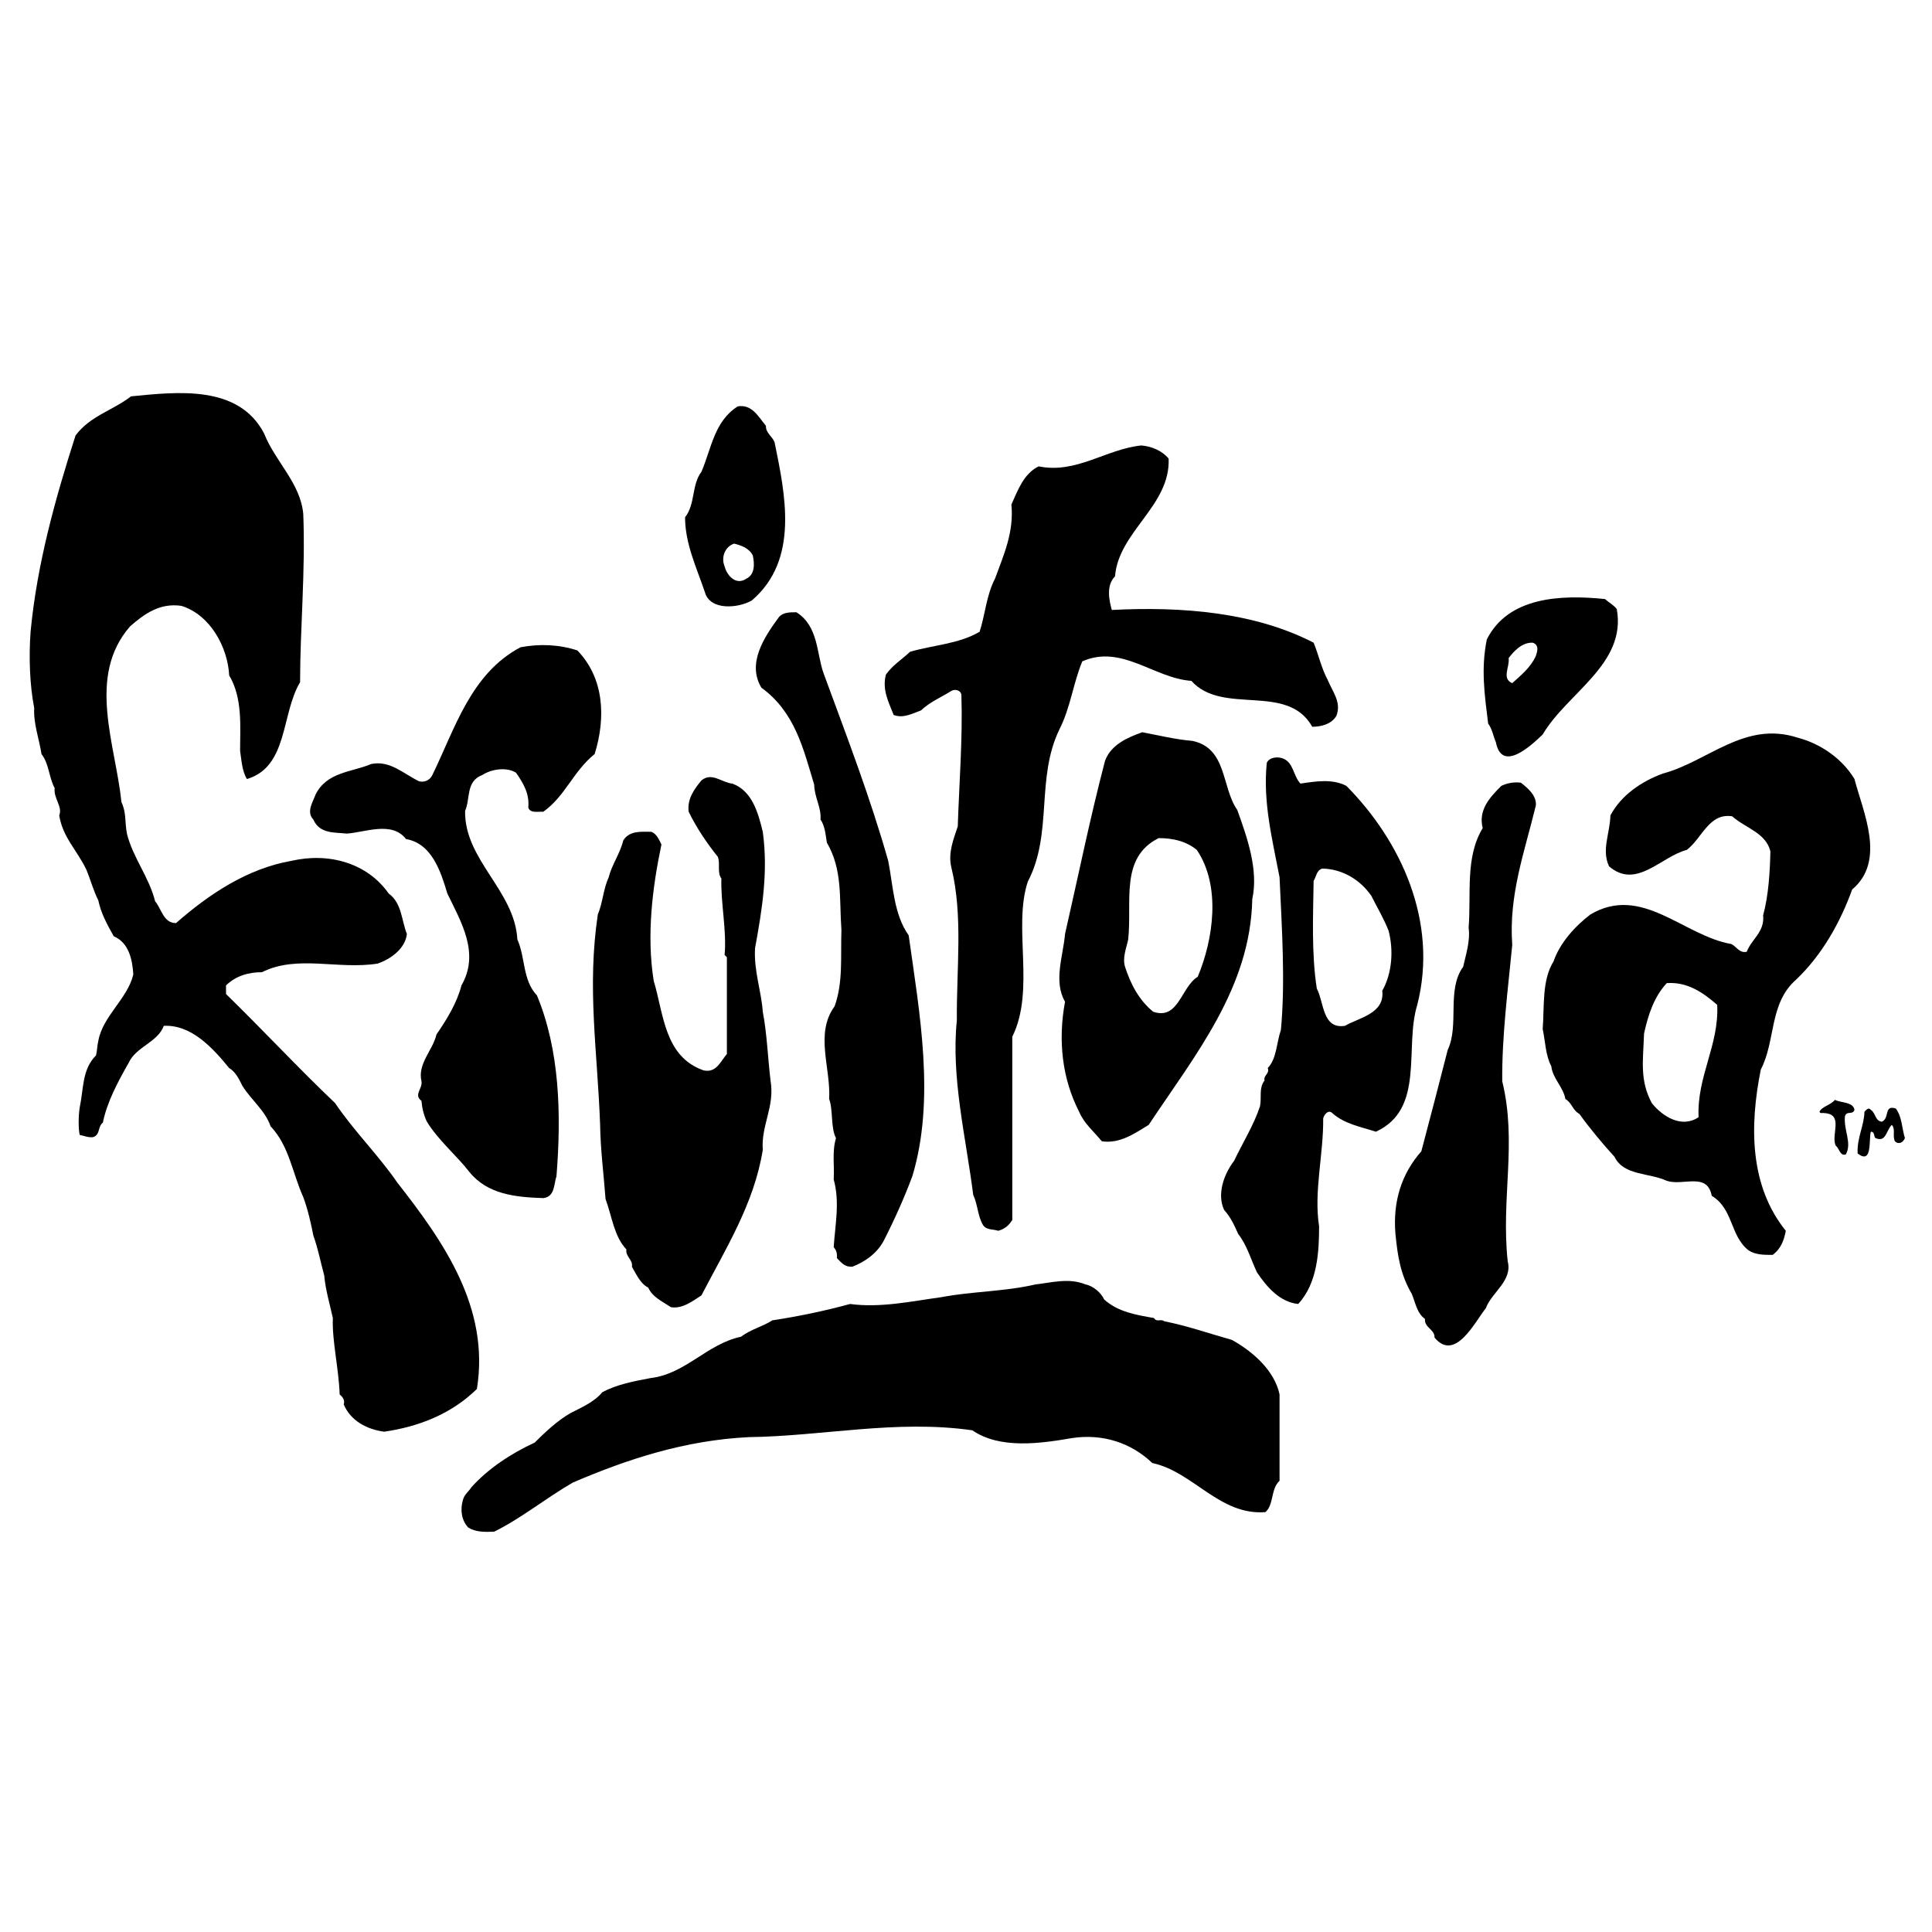
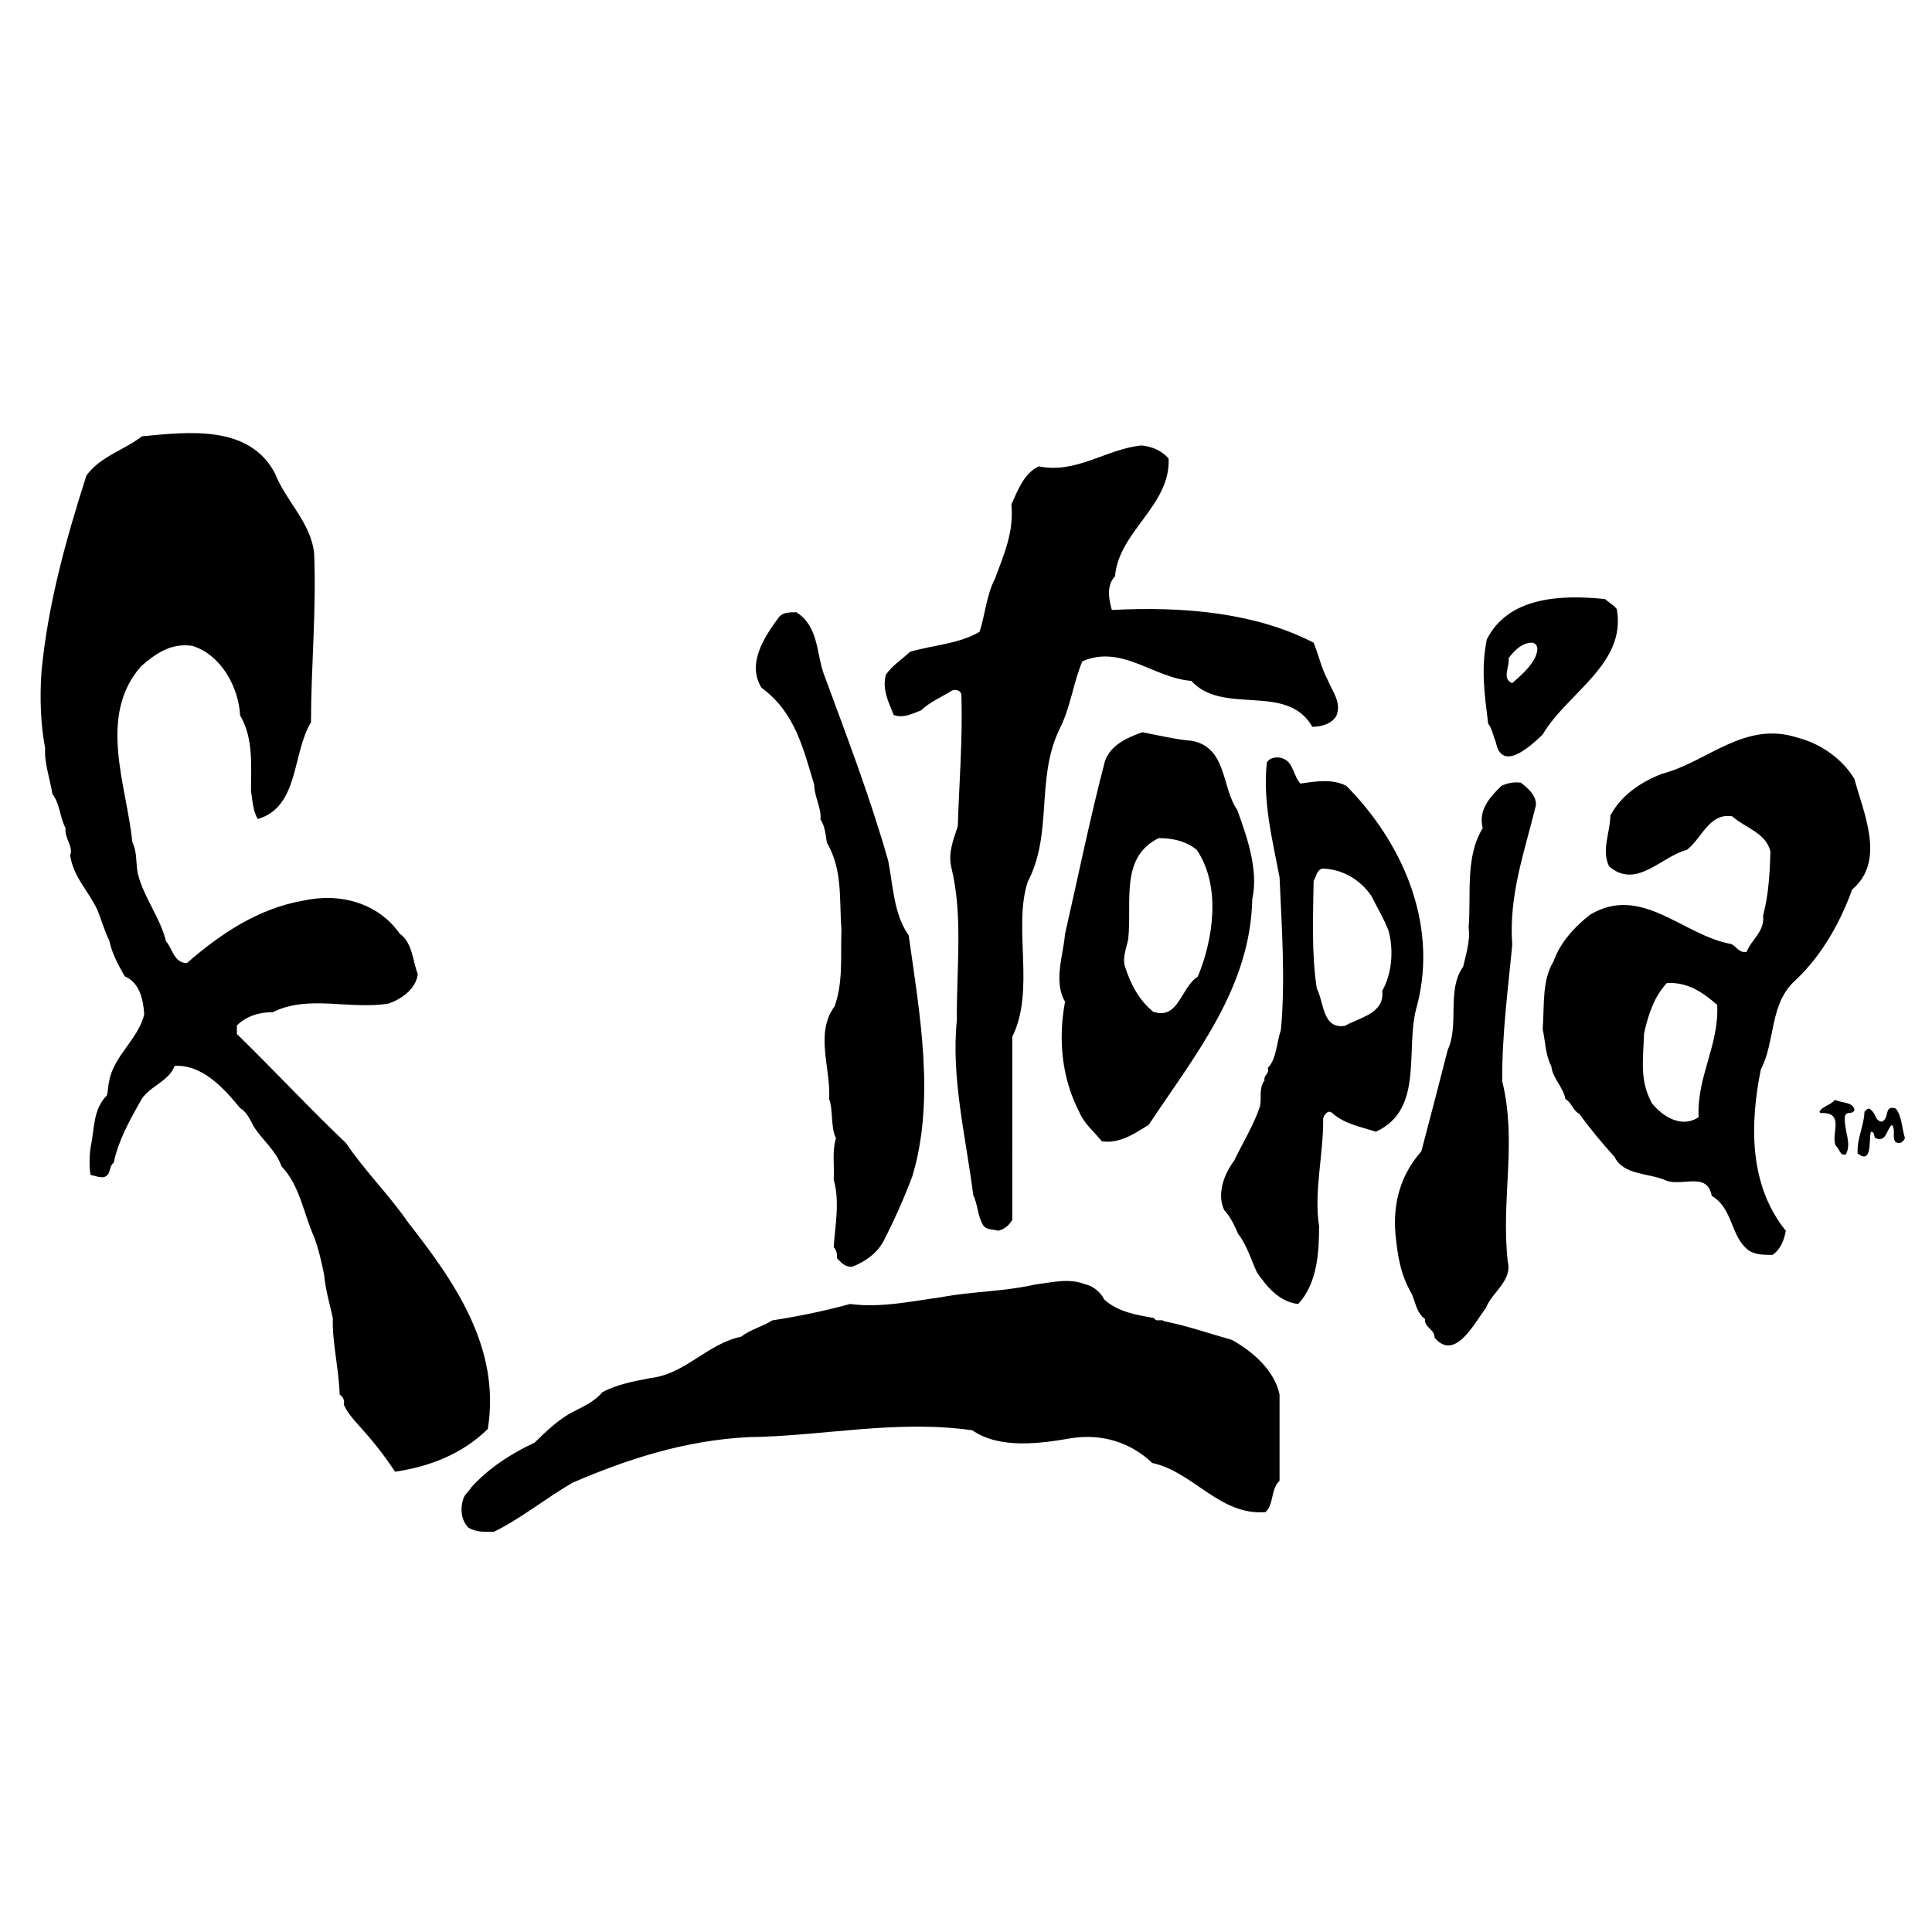
<svg xmlns="http://www.w3.org/2000/svg" version="1.0" id="Layer_1" x="0px" y="0px" width="192.756px" height="192.756px" viewBox="0 0 192.756 192.756" enable-background="new 0 0 192.756 192.756" xml:space="preserve">
  <g>
    <polygon fill-rule="evenodd" clip-rule="evenodd" fill="#FFFFFF" points="0,0 192.756,0 192.756,192.756 0,192.756 0,0  " />
    <path fill-rule="evenodd" clip-rule="evenodd" d="M46.721,152.409c-0.68-0.726-0.816-1.769-0.544-2.721   c0.136-0.59,0.544-0.816,0.862-1.315c1.677-1.859,3.944-3.355,6.303-4.443c1.088-1.089,2.312-2.223,3.582-2.948   c1.043-0.544,2.358-1.088,3.174-2.086c1.451-0.771,3.129-1.088,4.807-1.405c3.492-0.408,5.623-3.401,9.024-4.126   c0.952-0.727,2.131-0.998,3.128-1.633c2.675-0.408,5.26-0.952,7.754-1.633c3.038,0.408,6.122-0.272,9.114-0.681   c3.083-0.589,6.257-0.544,9.386-1.27c1.587-0.182,3.355-0.68,4.988,0c0.771,0.136,1.587,0.861,1.858,1.496   c1.406,1.27,3.22,1.542,4.988,1.859c0.227,0.453,0.726,0.045,0.998,0.317c2.312,0.453,4.488,1.225,6.756,1.859   c2.132,1.179,4.263,3.083,4.762,5.44l0,0v8.616l0,0c-0.907,0.861-0.544,2.357-1.406,3.129c-4.579,0.362-7.209-4.036-11.29-4.897   c-2.086-1.995-4.897-2.947-7.981-2.494c-3.174,0.545-7.209,1.134-9.976-0.771c-7.572-1.088-14.963,0.59-22.309,0.681   c-6.349,0.317-12.062,2.177-17.549,4.535c-2.675,1.542-5.169,3.582-7.844,4.896C48.399,152.862,47.447,152.862,46.721,152.409   L46.721,152.409L46.721,152.409L46.721,152.409z" />
-     <path fill-rule="evenodd" clip-rule="evenodd" d="M34.296,140.12c0.136-0.453-0.136-0.771-0.408-0.997   c-0.091-2.63-0.771-5.351-0.68-7.618c-0.272-1.27-0.726-2.766-0.862-4.263c-0.363-1.314-0.589-2.584-1.088-3.99   c-0.227-1.179-0.544-2.584-0.998-3.809c-1.088-2.403-1.406-5.124-3.265-7.074c-0.544-1.587-1.904-2.584-2.811-4.035   c-0.317-0.635-0.68-1.405-1.315-1.769c-1.632-1.995-3.764-4.353-6.529-4.217c-0.589,1.633-2.766,2.086-3.492,3.673   c-1.088,1.904-2.176,3.945-2.584,5.985c-0.544,0.408-0.227,1.225-0.998,1.451c-0.499,0.045-0.861-0.136-1.315-0.227   c-0.136-0.59-0.136-1.904,0-2.721c0.408-1.95,0.227-3.809,1.632-5.215c0.136-0.635,0.09-0.861,0.227-1.45   c0.454-2.494,2.902-4.173,3.491-6.621c-0.09-1.496-0.453-3.174-1.95-3.809c-0.635-1.133-1.27-2.267-1.542-3.582   c-0.499-0.998-0.771-2.041-1.179-3.038c-0.952-1.996-2.358-3.22-2.721-5.441c0.362-0.862-0.59-1.723-0.454-2.721   c-0.589-1.088-0.544-2.403-1.315-3.401c-0.227-1.496-0.816-3.038-0.726-4.58c-0.454-2.358-0.544-5.079-0.363-7.618   c0.635-6.711,2.448-13.241,4.488-19.589c1.451-1.95,3.718-2.494,5.532-3.9c4.625-0.453,10.747-1.179,13.286,3.718   c1.088,2.766,3.628,4.943,3.9,8.026c0.227,5.713-0.317,11.427-0.317,16.778c-1.904,3.174-1.179,8.434-5.305,9.658   c-0.499-0.816-0.544-1.95-0.681-2.811c0-2.358,0.272-5.26-1.088-7.527c-0.136-2.766-1.859-6.031-4.761-6.938   c-2.131-0.317-3.673,0.771-5.124,2.041c-4.354,4.988-1.451,11.79-0.862,17.548c0.499,1.043,0.318,1.95,0.544,3.129   c0.59,2.403,2.222,4.353,2.812,6.756c0.635,0.726,0.816,2.176,2.086,2.176c3.31-2.902,7.119-5.441,11.518-6.212   c3.763-0.862,7.572,0.227,9.704,3.265c1.315,0.952,1.27,2.675,1.813,4.036c-0.181,1.497-1.632,2.494-2.902,2.948   c-3.99,0.635-8.026-0.907-11.562,0.862c-1.361,0-2.585,0.363-3.583,1.314l0,0v0.861l0,0c3.628,3.537,7.346,7.527,10.883,10.883   c1.859,2.767,4.308,5.17,6.212,7.936c4.58,5.85,9.25,12.47,7.935,20.587c-2.539,2.493-5.804,3.764-9.25,4.262   C36.609,142.614,34.977,141.753,34.296,140.12L34.296,140.12L34.296,140.12L34.296,140.12z" />
+     <path fill-rule="evenodd" clip-rule="evenodd" d="M34.296,140.12c0.136-0.453-0.136-0.771-0.408-0.997   c-0.091-2.63-0.771-5.351-0.68-7.618c-0.272-1.27-0.726-2.766-0.862-4.263c-0.227-1.179-0.544-2.584-0.998-3.809c-1.088-2.403-1.406-5.124-3.265-7.074c-0.544-1.587-1.904-2.584-2.811-4.035   c-0.317-0.635-0.68-1.405-1.315-1.769c-1.632-1.995-3.764-4.353-6.529-4.217c-0.589,1.633-2.766,2.086-3.492,3.673   c-1.088,1.904-2.176,3.945-2.584,5.985c-0.544,0.408-0.227,1.225-0.998,1.451c-0.499,0.045-0.861-0.136-1.315-0.227   c-0.136-0.59-0.136-1.904,0-2.721c0.408-1.95,0.227-3.809,1.632-5.215c0.136-0.635,0.09-0.861,0.227-1.45   c0.454-2.494,2.902-4.173,3.491-6.621c-0.09-1.496-0.453-3.174-1.95-3.809c-0.635-1.133-1.27-2.267-1.542-3.582   c-0.499-0.998-0.771-2.041-1.179-3.038c-0.952-1.996-2.358-3.22-2.721-5.441c0.362-0.862-0.59-1.723-0.454-2.721   c-0.589-1.088-0.544-2.403-1.315-3.401c-0.227-1.496-0.816-3.038-0.726-4.58c-0.454-2.358-0.544-5.079-0.363-7.618   c0.635-6.711,2.448-13.241,4.488-19.589c1.451-1.95,3.718-2.494,5.532-3.9c4.625-0.453,10.747-1.179,13.286,3.718   c1.088,2.766,3.628,4.943,3.9,8.026c0.227,5.713-0.317,11.427-0.317,16.778c-1.904,3.174-1.179,8.434-5.305,9.658   c-0.499-0.816-0.544-1.95-0.681-2.811c0-2.358,0.272-5.26-1.088-7.527c-0.136-2.766-1.859-6.031-4.761-6.938   c-2.131-0.317-3.673,0.771-5.124,2.041c-4.354,4.988-1.451,11.79-0.862,17.548c0.499,1.043,0.318,1.95,0.544,3.129   c0.59,2.403,2.222,4.353,2.812,6.756c0.635,0.726,0.816,2.176,2.086,2.176c3.31-2.902,7.119-5.441,11.518-6.212   c3.763-0.862,7.572,0.227,9.704,3.265c1.315,0.952,1.27,2.675,1.813,4.036c-0.181,1.497-1.632,2.494-2.902,2.948   c-3.99,0.635-8.026-0.907-11.562,0.862c-1.361,0-2.585,0.363-3.583,1.314l0,0v0.861l0,0c3.628,3.537,7.346,7.527,10.883,10.883   c1.859,2.767,4.308,5.17,6.212,7.936c4.58,5.85,9.25,12.47,7.935,20.587c-2.539,2.493-5.804,3.764-9.25,4.262   C36.609,142.614,34.977,141.753,34.296,140.12L34.296,140.12L34.296,140.12L34.296,140.12z" />
    <path fill-rule="evenodd" clip-rule="evenodd" d="M143.123,133.453c0.046-0.816-1.043-0.997-0.952-1.859   c-0.816-0.589-0.952-1.632-1.314-2.493c-1.134-1.95-1.406-3.719-1.633-5.986c-0.272-3.219,0.589-5.985,2.584-8.253   c0.907-3.4,1.769-6.756,2.63-10.111c1.18-2.494-0.136-5.985,1.542-8.298c0.272-1.224,0.726-2.584,0.544-3.899   c0.272-3.401-0.363-7.028,1.405-9.931c-0.453-1.813,0.681-3.038,1.859-4.217c0.59-0.272,1.225-0.408,1.95-0.318   c0.635,0.499,1.587,1.27,1.496,2.268c-1.134,4.67-2.721,8.933-2.357,13.921c-0.408,4.263-1.043,9.069-0.998,13.604   c1.497,6.121-0.136,11.653,0.545,17.956c0.499,1.95-1.587,3.084-2.177,4.671C147.113,131.957,145.164,135.902,143.123,133.453   L143.123,133.453L143.123,133.453L143.123,133.453z" />
-     <path fill-rule="evenodd" clip-rule="evenodd" d="M64.677,128.467c-0.816-0.408-1.224-1.406-1.632-2.086   c0.136-0.681-0.68-1.043-0.544-1.723c-1.225-1.271-1.451-3.311-2.086-5.034c-0.182-2.494-0.499-4.807-0.544-7.481   c-0.272-7.346-1.315-13.604-0.227-20.904c0.499-1.179,0.544-2.539,1.088-3.718c0.317-1.27,1.134-2.357,1.451-3.673   c0.635-0.998,1.768-0.861,2.811-0.861c0.544,0.227,0.771,0.816,0.998,1.27c-0.907,4.308-1.496,9.069-0.771,13.603   c0.998,3.265,1.043,7.573,4.988,8.934c1.27,0.271,1.678-0.907,2.312-1.633c0-3.22,0-6.303,0-9.658l0,0l-0.227-0.227l0,0   c0.227-2.403-0.408-5.305-0.318-7.618c-0.453-0.589-0.09-1.542-0.362-2.177c-1.088-1.36-2.131-2.902-2.902-4.489   c-0.181-1.27,0.589-2.312,1.27-3.128c1.042-0.862,2.04,0.227,3.083,0.317c1.995,0.726,2.584,2.948,3.038,4.807   c0.544,3.945-0.045,7.663-0.771,11.608c-0.136,2.267,0.635,4.308,0.771,6.349c0.408,2.086,0.499,4.534,0.771,6.847   c0.454,2.63-0.952,4.444-0.771,6.938c-0.861,5.351-3.673,9.795-6.121,14.511c-0.907,0.59-1.904,1.36-3.038,1.179   C66.128,129.872,65.085,129.419,64.677,128.467L64.677,128.467L64.677,128.467L64.677,128.467z" />
    <path fill-rule="evenodd" clip-rule="evenodd" d="M83.495,125.519c0.045-0.453-0.045-0.771-0.317-1.088   c0.136-2.177,0.635-4.489,0-6.756c0.09-1.36-0.182-2.722,0.227-4.127c-0.544-1.043-0.272-2.812-0.68-3.899   c0.181-3.084-1.451-6.53,0.544-9.251c0.861-2.403,0.589-4.897,0.68-7.618c-0.227-3.174,0.136-5.985-1.451-8.706   c-0.136-0.816-0.181-1.632-0.635-2.312c0.091-1.225-0.589-2.131-0.635-3.492c-1.088-3.583-1.905-7.21-5.26-9.658   c-1.452-2.403,0.226-4.988,1.768-7.074c0.408-0.453,1.088-0.453,1.723-0.453c2.222,1.406,1.995,4.126,2.721,6.122   c2.267,6.167,4.625,12.289,6.439,18.682c0.499,2.539,0.544,5.305,2.041,7.436c1.088,7.754,2.675,16.37,0.363,24.033   c-0.816,2.177-1.768,4.308-2.856,6.439c-0.68,1.27-1.859,2.086-3.129,2.584C84.266,126.426,83.948,125.972,83.495,125.519   L83.495,125.519L83.495,125.519L83.495,125.519z" />
    <path fill-rule="evenodd" clip-rule="evenodd" d="M98.096,122.254c-0.544-0.861-0.544-2.086-0.998-3.038   c-0.725-5.759-2.222-11.699-1.632-17.412c-0.046-5.17,0.635-10.43-0.544-15.236c-0.363-1.496,0.227-2.856,0.635-4.126   c0.136-4.217,0.499-8.751,0.363-13.059c0-0.499-0.635-0.68-0.998-0.454c-0.998,0.635-2.131,1.089-3.038,1.95   c-0.861,0.317-1.769,0.816-2.721,0.453c-0.499-1.27-1.179-2.539-0.771-4.036c0.726-0.998,1.542-1.451,2.403-2.267   c2.313-0.68,4.852-0.771,6.938-1.996c0.544-1.632,0.68-3.673,1.541-5.305c0.861-2.358,1.904-4.625,1.633-7.391   c0.635-1.406,1.225-3.083,2.721-3.809c3.764,0.771,6.711-1.723,10.247-2.086c0.998,0.091,2.041,0.499,2.721,1.315   c0.183,4.716-4.987,7.255-5.35,11.744c-0.907,0.907-0.59,2.403-0.317,3.355c7.028-0.363,14.238,0.227,20.133,3.265   c0.499,1.224,0.771,2.539,1.406,3.718c0.453,1.134,1.405,2.222,0.861,3.583c-0.499,0.861-1.588,1.088-2.403,1.088   c-2.494-4.443-8.933-1.088-12.062-4.579c-3.764-0.272-6.938-3.673-10.883-1.95c-0.907,2.176-1.18,4.625-2.268,6.756   c-2.403,4.942-0.635,10.384-3.174,15.236c-1.496,4.58,0.771,10.792-1.542,15.462l0,0l0.001,18.273l0,0   c-0.362,0.59-0.771,0.907-1.405,1.089C99.094,122.616,98.459,122.753,98.096,122.254L98.096,122.254L98.096,122.254L98.096,122.254   z" />
-     <path fill-rule="evenodd" clip-rule="evenodd" d="M46.811,116.904c-1.179-1.542-3.083-3.129-4.217-4.988   c-0.317-0.635-0.499-1.451-0.544-2.086c-0.816-0.59,0.136-1.225,0-1.95c-0.408-1.769,1.133-3.083,1.496-4.67   c0.998-1.451,2.041-3.129,2.494-4.897c1.859-3.22-0.045-6.348-1.406-9.16c-0.635-2.086-1.496-4.988-4.126-5.441   c-1.406-1.814-4.036-0.68-5.895-0.544c-1.224-0.136-2.721,0.045-3.355-1.406c-0.726-0.771-0.045-1.723,0.227-2.494   c1.133-2.268,3.628-2.222,5.532-3.038c1.904-0.408,3.265,0.998,4.807,1.723c0.544,0.136,1.088-0.136,1.315-0.635   c2.222-4.535,3.809-10.112,8.796-12.742c1.95-0.363,3.854-0.272,5.668,0.317c2.675,2.766,2.857,6.711,1.723,10.339   c-2.176,1.769-2.901,4.171-5.124,5.759c-0.544-0.045-1.27,0.181-1.496-0.408c0.136-1.406-0.499-2.448-1.225-3.492   c-0.952-0.589-2.449-0.362-3.355,0.227c-1.678,0.635-1.179,2.358-1.723,3.583c-0.09,4.897,4.943,7.935,5.215,12.832   c0.816,1.814,0.499,4.036,1.95,5.577c2.268,5.441,2.449,11.835,1.95,18.048c-0.272,0.771-0.136,2.04-1.315,2.177   C51.436,119.443,48.625,119.171,46.811,116.904L46.811,116.904L46.811,116.904L46.811,116.904z" />
    <path fill-rule="evenodd" clip-rule="evenodd" d="M185.339,115.088c-0.091-1.542,0.635-2.721,0.68-4.172   c0.137-0.136,0.409-0.499,0.635-0.182c0.499,0.318,0.408,1.089,1.089,1.18c0.816-0.317,0.181-1.724,1.405-1.315   c0.635,0.861,0.59,1.95,0.907,2.947c-0.182,0.453-0.635,0.681-0.997,0.317c-0.272-0.498,0.09-1.225-0.317-1.632   c-0.59,0.589-0.545,1.768-1.633,1.314c-0.182-0.181-0.046-0.635-0.453-0.635C186.428,113.728,186.835,116.222,185.339,115.088   L185.339,115.088L185.339,115.088L185.339,115.088z" />
    <path fill-rule="evenodd" clip-rule="evenodd" d="M183.162,114.317c-0.544-1.043,0.861-3.175-1.179-3.265   c-0.136-0.046-0.363,0.09-0.453-0.137c0.271-0.544,1.088-0.635,1.541-1.179c0.636,0.317,1.814,0.182,1.95,0.997   c-0.182,0.545-0.771,0.046-0.952,0.636c-0.136,1.451,0.726,2.63,0.091,3.809C183.57,115.36,183.525,114.589,183.162,114.317   L183.162,114.317L183.162,114.317L183.162,114.317z" />
    <path fill-rule="evenodd" clip-rule="evenodd" d="M185.021,77.724c-1.224-2.041-3.4-3.537-5.668-4.126   c-5.305-1.723-8.978,2.403-13.467,3.583c-2.086,0.771-4.127,2.131-5.215,4.171c-0.046,1.814-0.907,3.446-0.136,5.079   c2.721,2.358,5.215-0.998,7.754-1.633c1.541-1.179,2.222-3.718,4.534-3.355c1.315,1.179,3.355,1.632,3.81,3.492   c-0.046,2.04-0.182,4.398-0.726,6.394c0.181,1.632-1.18,2.403-1.633,3.627c-0.726,0.181-1.043-0.544-1.542-0.771   c-4.761-0.816-8.933-5.985-14.057-2.947c-1.496,1.134-3.038,2.812-3.673,4.671c-1.179,1.904-0.907,4.444-1.088,6.756   c0.271,1.27,0.271,2.585,0.861,3.718c0.136,1.225,1.179,2.041,1.406,3.265c0.68,0.408,0.68,1.089,1.405,1.497   c0.998,1.405,2.403,3.083,3.491,4.262c0.907,1.905,3.492,1.588,5.215,2.403c1.633,0.544,4.036-0.906,4.489,1.497   c2.177,1.314,1.814,3.99,3.673,5.44c0.681,0.454,1.542,0.454,2.403,0.454c0.862-0.635,1.134-1.496,1.315-2.403   c-3.628-4.489-3.628-10.475-2.494-16.098c1.496-2.856,0.816-6.575,3.491-8.933c2.63-2.494,4.443-5.759,5.623-9.024   C188.195,85.886,185.883,81.034,185.021,77.724L185.021,77.724L185.021,77.724L185.021,77.724z M169.468,111.461   c-1.677,1.134-3.582-0.046-4.67-1.406c-1.225-2.312-0.861-4.217-0.771-6.938c0.408-1.859,0.998-3.673,2.268-5.033   c2.041-0.136,3.582,0.906,5.033,2.176C171.509,104.342,169.287,107.38,169.468,111.461L169.468,111.461L169.468,111.461   L169.468,111.461z" />
    <path fill-rule="evenodd" clip-rule="evenodd" d="M134.325,78.405c-1.405-0.725-3.038-0.454-4.579-0.227   c-0.726-0.771-0.681-2.086-1.724-2.494c-0.544-0.227-1.36-0.136-1.632,0.408c-0.408,3.9,0.544,7.618,1.27,11.427   c0.227,5.033,0.59,10.384,0.136,15.235c-0.453,1.315-0.407,2.856-1.314,3.809c0.227,0.545-0.453,0.727-0.317,1.225   c-0.59,0.816-0.272,1.587-0.453,2.585c-0.635,1.904-1.724,3.628-2.585,5.441c-1.043,1.36-1.723,3.355-0.998,4.897   c0.681,0.771,0.998,1.496,1.406,2.403c0.861,1.088,1.27,2.539,1.859,3.809c0.998,1.496,2.312,2.993,4.126,3.174   c1.95-2.086,2.086-5.305,2.086-7.754c-0.544-3.446,0.453-7.21,0.408-10.747c0.045-0.317,0.499-0.952,0.907-0.544   c1.224,1.089,2.811,1.36,4.353,1.859c4.942-2.268,2.812-8.389,4.126-12.651C143.531,91.917,139.722,83.846,134.325,78.405   L134.325,78.405L134.325,78.405L134.325,78.405z M137.908,98.855c0.271,2.267-2.312,2.675-3.719,3.491   c-2.267,0.363-2.085-2.357-2.811-3.718c-0.545-3.492-0.363-7.346-0.318-10.747c0.272-0.408,0.272-1.043,0.862-1.224   c1.995,0.045,3.763,1.088,4.896,2.721c0.59,1.179,1.271,2.312,1.724,3.491C139.042,94.774,138.906,97.087,137.908,98.855   L137.908,98.855L137.908,98.855L137.908,98.855z" />
    <path fill-rule="evenodd" clip-rule="evenodd" d="M123.442,80.809c-1.587-2.268-0.997-6.167-4.488-6.893   c-1.679-0.136-3.311-0.544-4.988-0.861c-1.406,0.499-3.129,1.224-3.719,2.856c-1.496,5.713-2.675,11.518-3.989,17.276   c-0.182,2.177-1.179,4.716,0,6.757c-0.726,3.899-0.272,7.708,1.405,10.973c0.499,1.18,1.406,1.905,2.268,2.948   c1.769,0.271,3.265-0.771,4.671-1.633c4.67-7.028,10.156-13.694,10.338-22.537C125.574,86.794,124.44,83.574,123.442,80.809   L123.442,80.809L123.442,80.809L123.442,80.809z M119.498,97.45c-1.678,1.043-1.904,4.353-4.443,3.491   c-1.451-1.179-2.268-2.812-2.812-4.489c-0.272-0.907,0.136-1.859,0.317-2.721c0.407-3.764-0.862-8.162,3.038-10.112   c1.451,0,2.766,0.318,3.809,1.179C121.856,88.426,121.04,93.777,119.498,97.45L119.498,97.45L119.498,97.45L119.498,97.45z" />
    <path fill-rule="evenodd" clip-rule="evenodd" d="M161.306,60.765c-0.363-0.453-0.771-0.635-1.179-0.998   c-4.398-0.453-9.659-0.227-11.79,4.036c-0.59,2.947-0.227,5.441,0.136,8.389c0.408,0.544,0.499,1.225,0.771,1.859   c0.589,3.038,3.446,0.408,4.67-0.771C156.363,69.109,162.303,66.252,161.306,60.765L161.306,60.765L161.306,60.765L161.306,60.765z    M153.234,65.436c-0.499,1.134-1.497,1.95-2.358,2.721c-1.088-0.454-0.227-1.632-0.362-2.494c0.544-0.726,1.36-1.587,2.403-1.542   C153.597,64.348,153.37,65.028,153.234,65.436L153.234,65.436L153.234,65.436L153.234,65.436z" />
-     <path fill-rule="evenodd" clip-rule="evenodd" d="M77.281,44.125c-0.227-0.589-0.907-0.952-0.861-1.632   c-0.771-0.953-1.406-2.177-2.812-1.95c-2.357,1.496-2.63,4.217-3.627,6.529c-0.998,1.315-0.589,3.22-1.632,4.535   c0,2.675,1.179,5.079,1.995,7.527c0.544,1.814,3.356,1.542,4.671,0.771C79.776,55.824,78.325,49.294,77.281,44.125L77.281,44.125   L77.281,44.125L77.281,44.125z M74.47,57.729c-1.042,0.726-1.95-0.317-2.176-1.225c-0.363-0.861,0-1.949,0.952-2.267   c0.726,0.182,1.497,0.454,1.859,1.179C75.287,56.232,75.332,57.32,74.47,57.729L74.47,57.729L74.47,57.729L74.47,57.729z" />
  </g>
</svg>